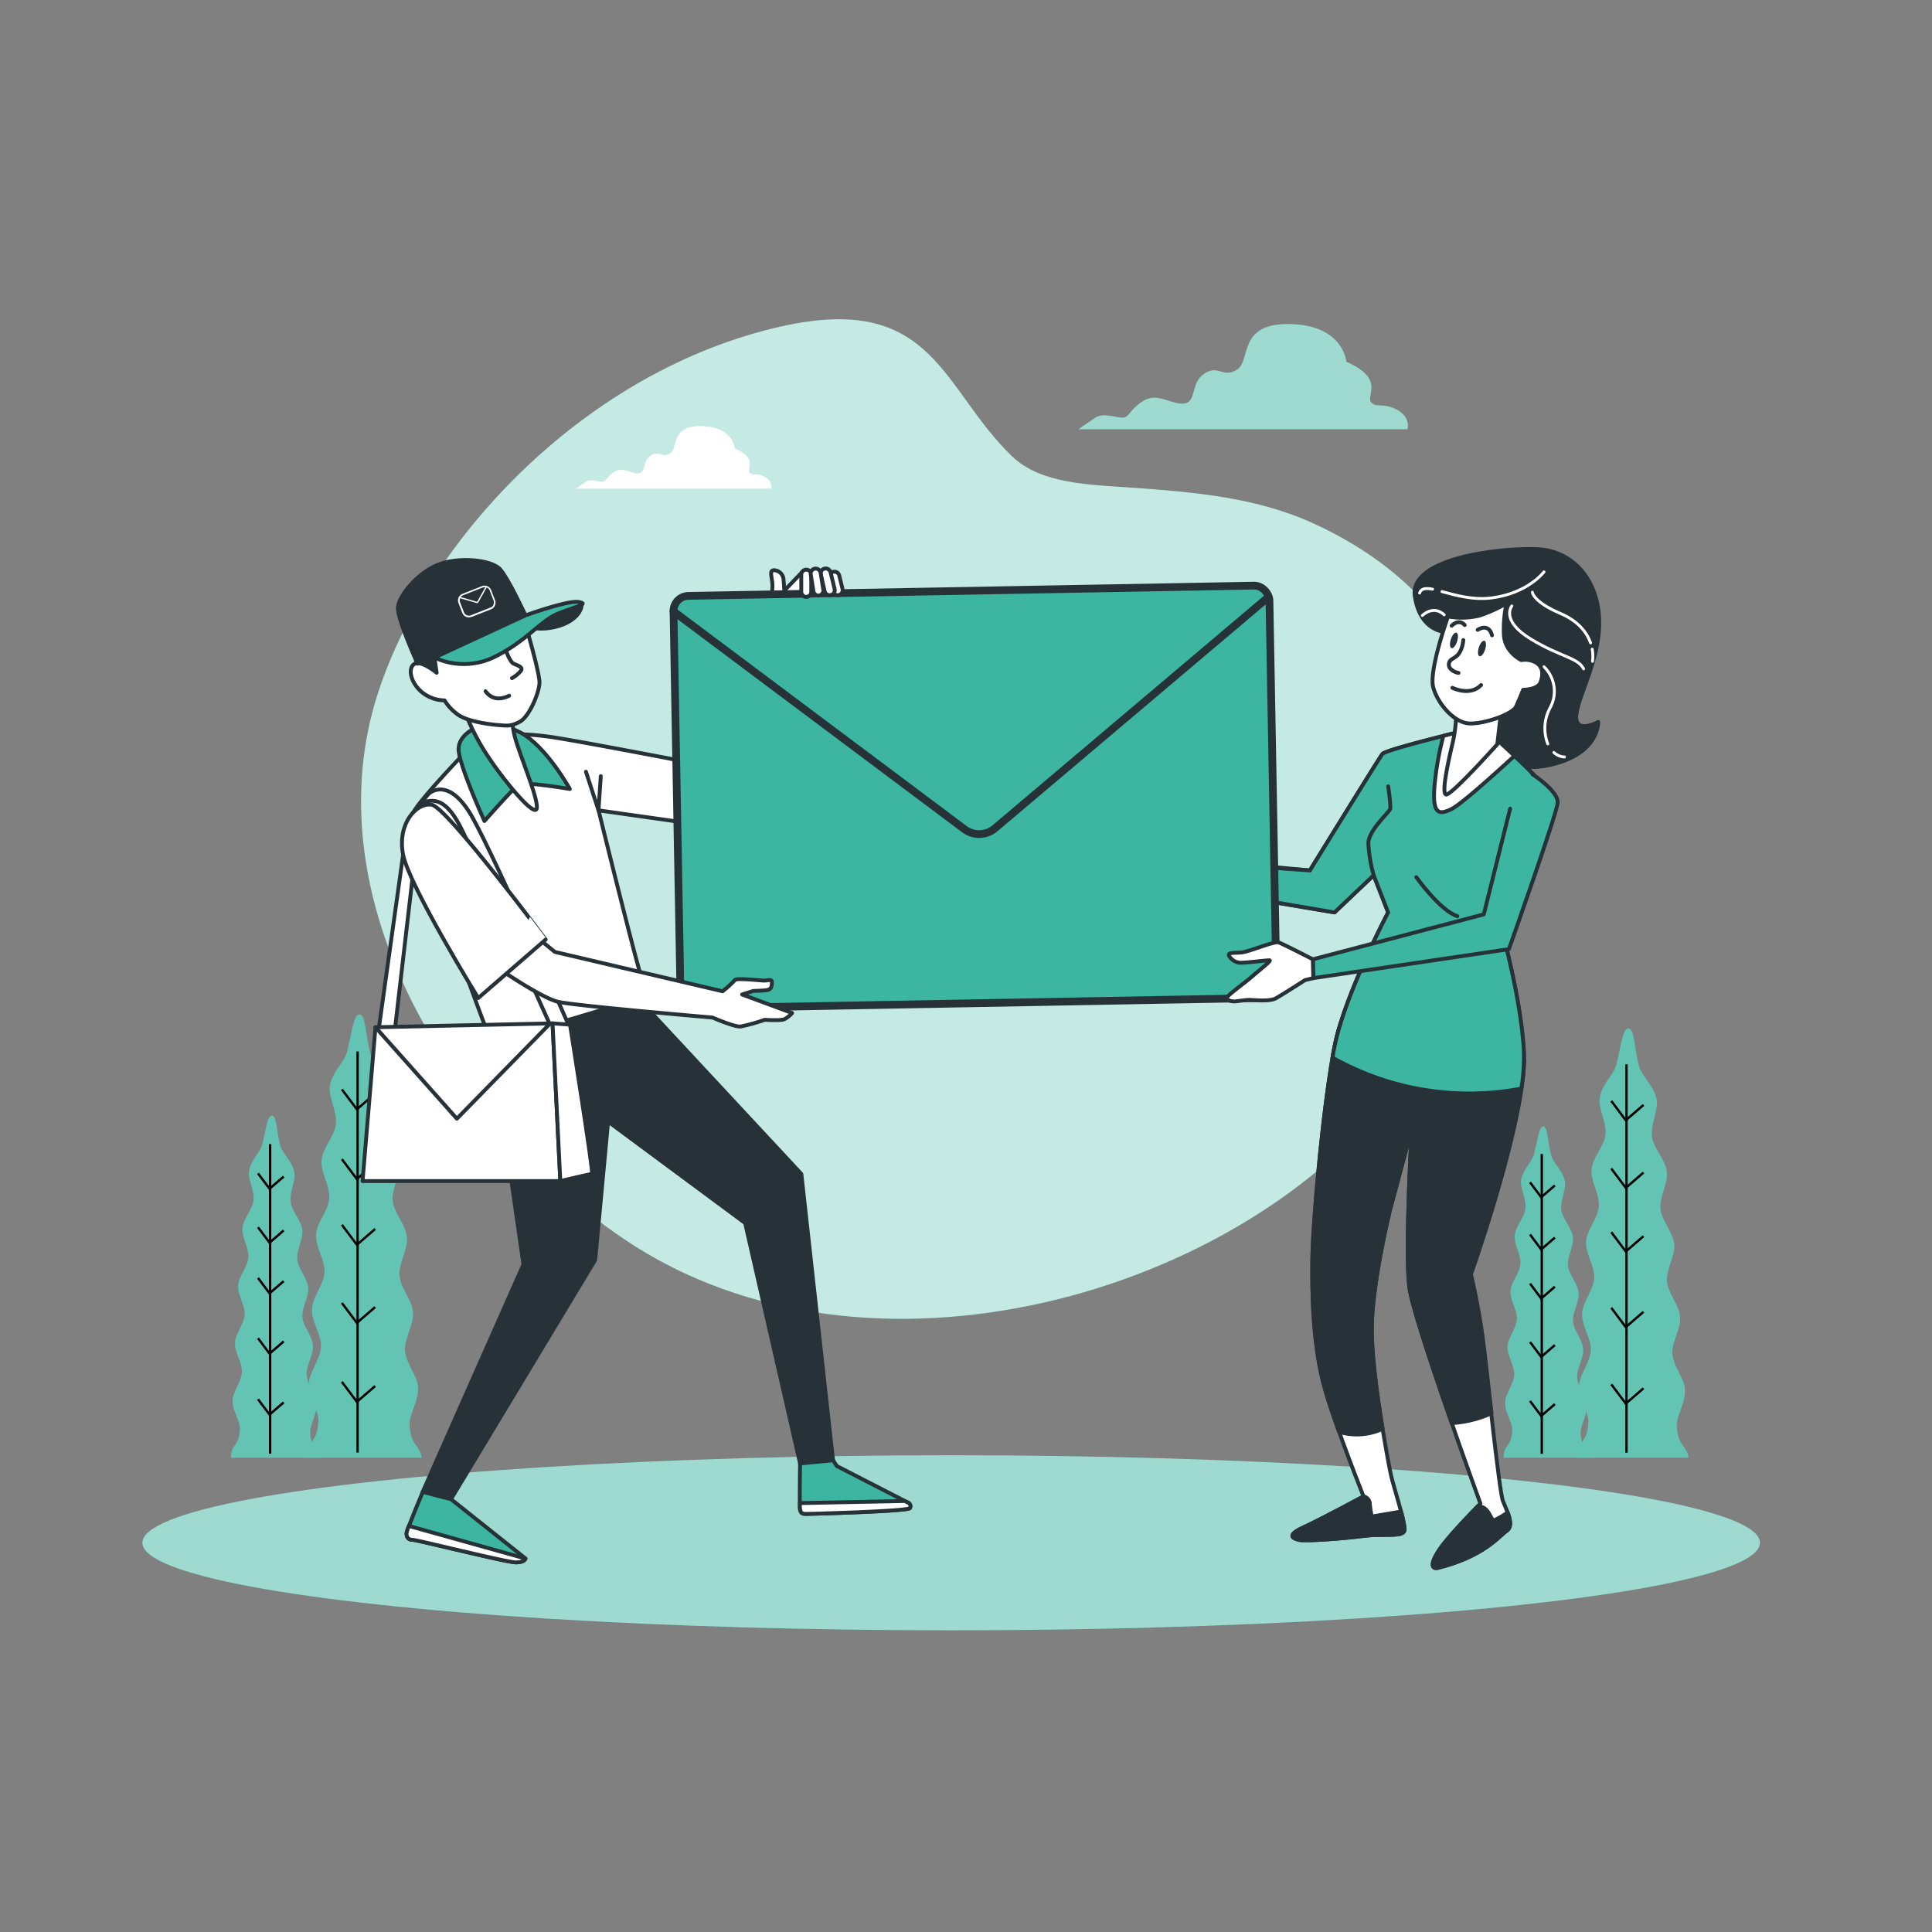
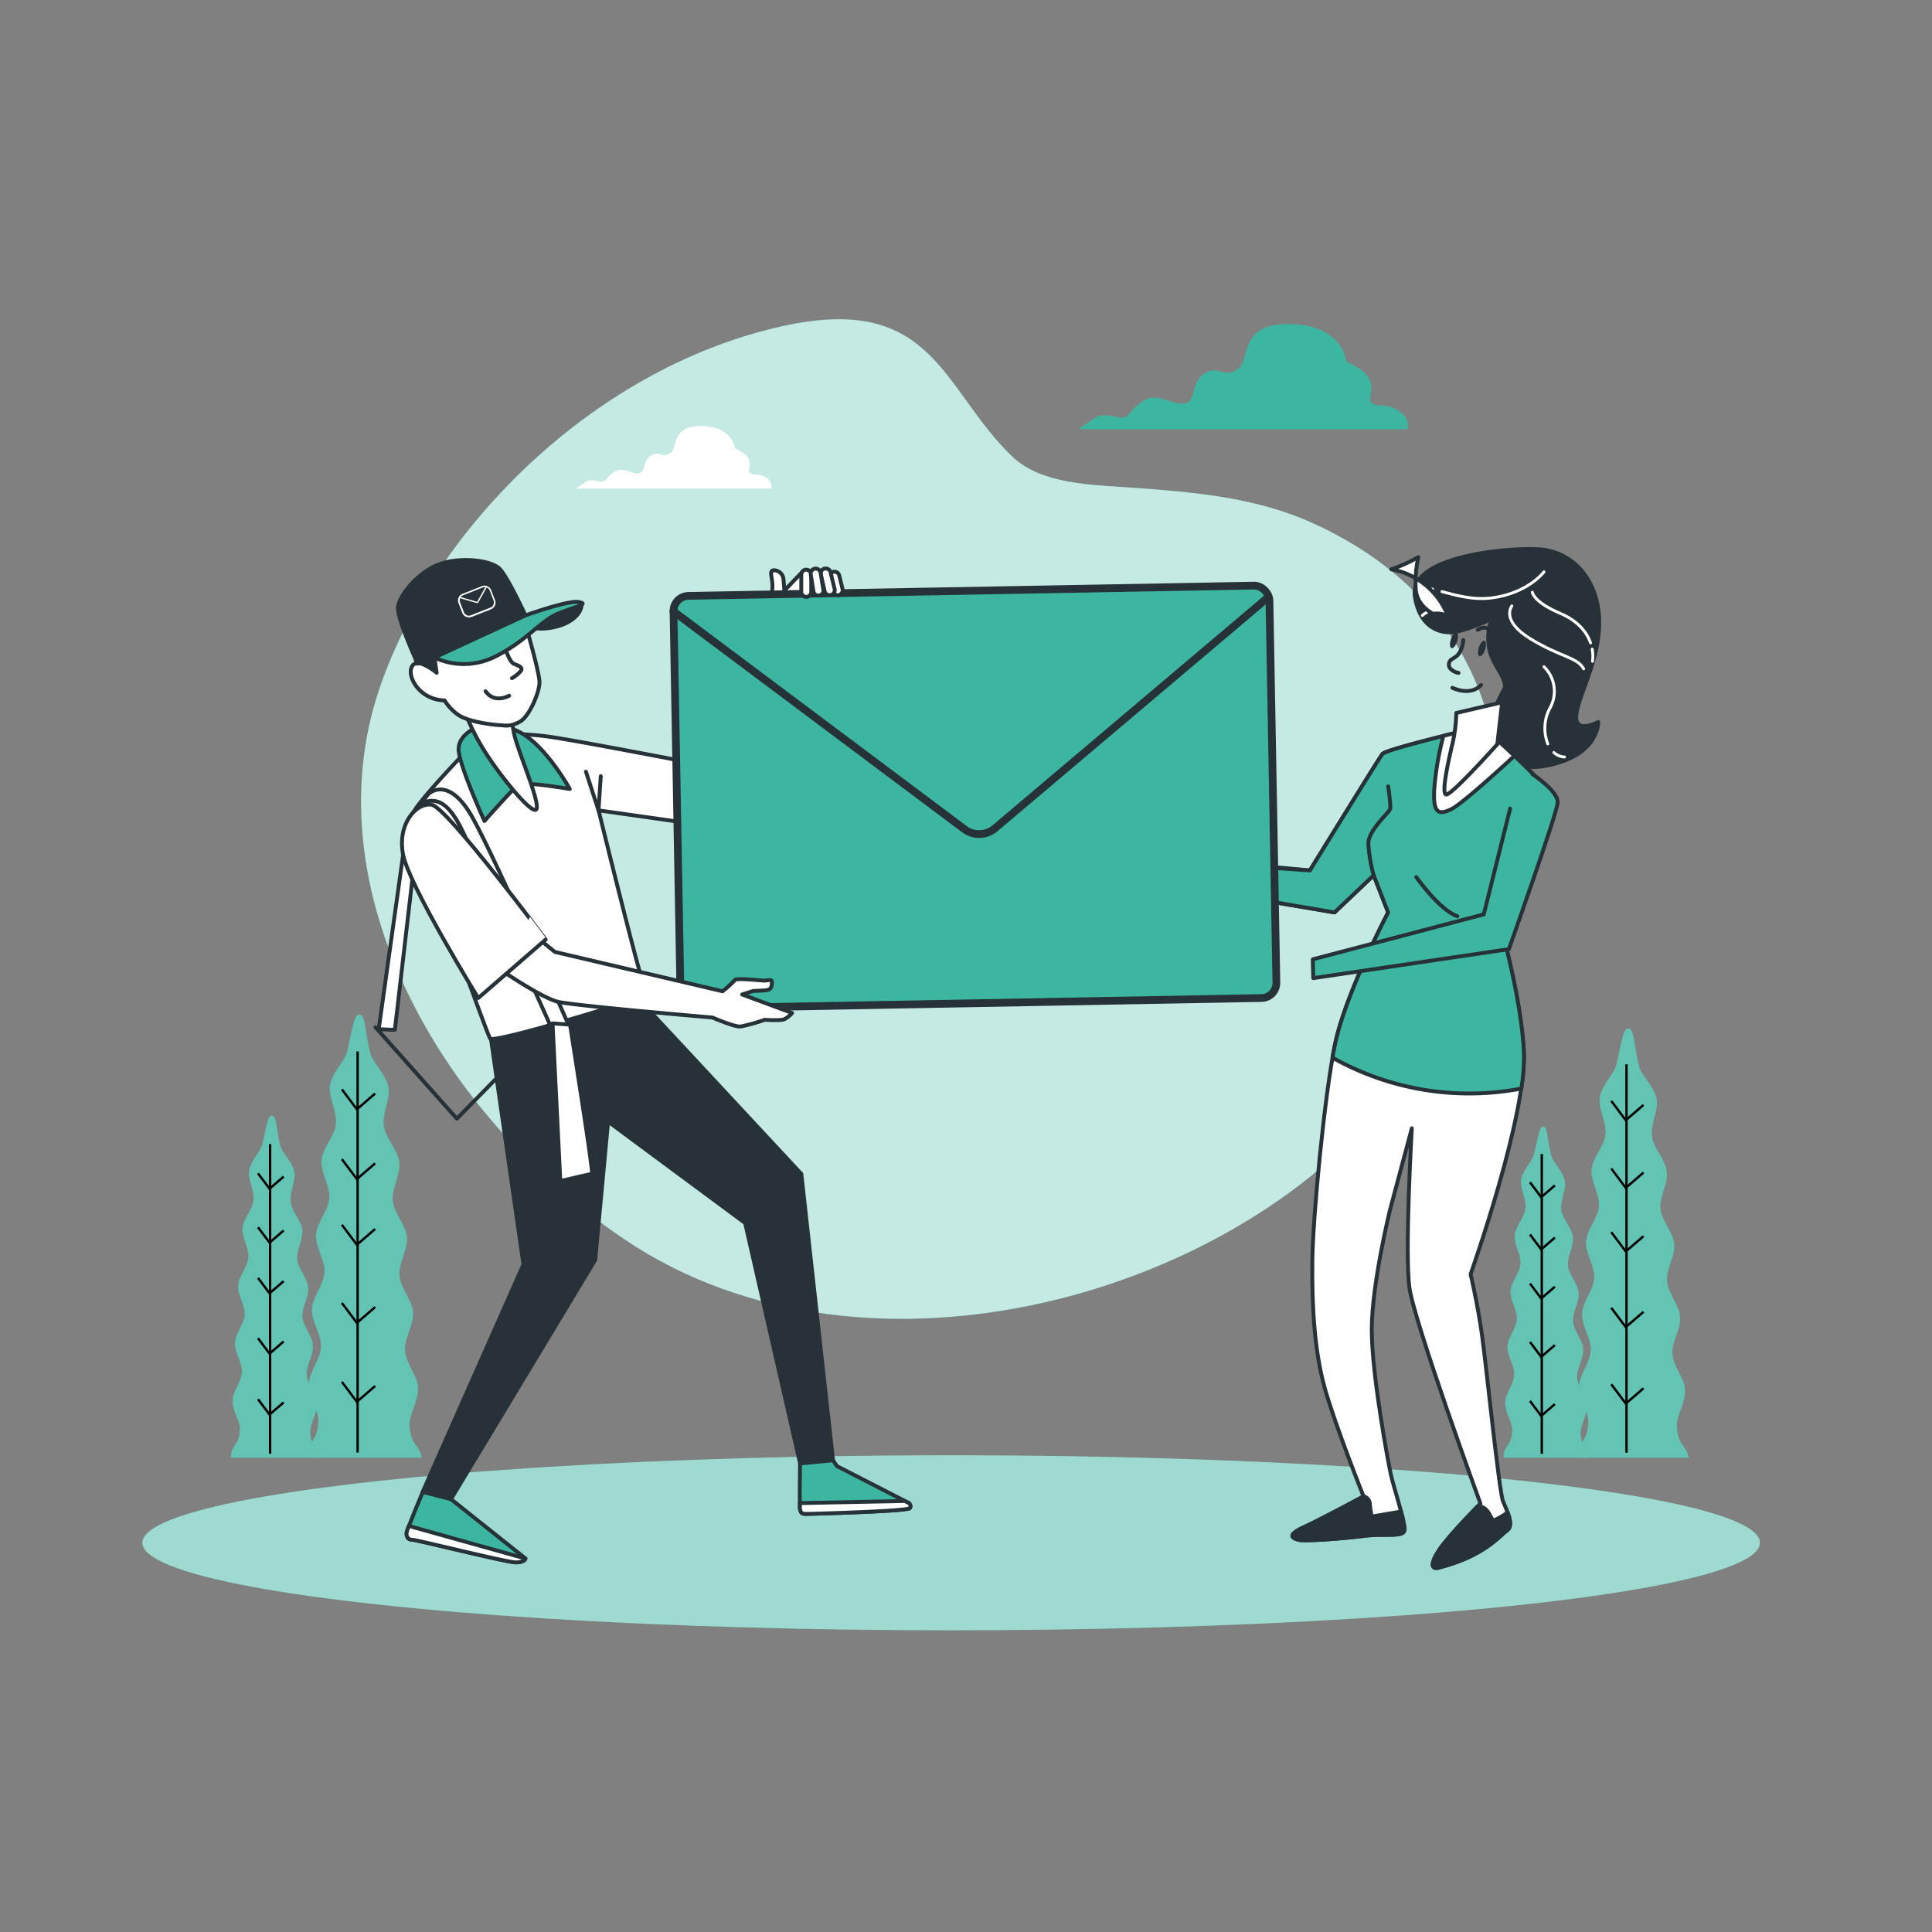
<svg xmlns="http://www.w3.org/2000/svg" viewBox="0 0 500 500">
  <rect x="0" y="0" width="500" height="500" fill="#808080" stroke="none" />
  <g id="freepik--background-simple--inject-4">
    <path d="M370.24,157.66c30.82,36.16,17.39,88.87-8.88,124.08-39.61,53.09-136.81,81.52-199.82,38.95C113.76,288.4,81.1,230.25,97.92,179.05c13.26-40.31,54.13-83.37,104.37-94.59,39.41-8.8,41.33,16,59.59,33.61,7.51,7.24,20.27,7.37,30.81,8.12,16.52,1.18,32.61,2.54,47.41,9.36C352.94,141.45,362.86,149,370.24,157.66Z" style="fill:#3CB5A1" />
    <path d="M370.24,157.66c30.82,36.16,17.39,88.87-8.88,124.08-39.61,53.09-136.81,81.52-199.82,38.95C113.76,288.4,81.1,230.25,97.92,179.05c13.26-40.31,54.13-83.37,104.37-94.59,39.41-8.8,41.33,16,59.59,33.61,7.51,7.24,20.27,7.37,30.81,8.12,16.52,1.18,32.61,2.54,47.41,9.36C352.94,141.45,362.86,149,370.24,157.66Z" style="fill:#fff;opacity:0.7" />
  </g>
  <g id="freepik--Trees--inject-4">
    <path d="M80.07,377.25h29.06c-.55-3.55-2.84-2.93-3.14-8.44-.15-2.77,2.41-6.2,2.19-9.85-.18-3-3.14-6.08-3.37-9.51-.21-3.1,2.32-6.54,2.07-9.88-.23-3.15-3.23-6.18-3.49-9.46s2.21-6.68,1.92-9.91-3.35-6.22-3.67-9.41,2.06-6.81,1.69-10c-.38-3.33-3.53-6.21-4-9.28-.48-3.41,1.75-7.07,1.23-10-.64-3.61-4-6.23-4.71-8.9-1.32-5-1.16-9.76-2.72-10.07s-2,4.37-3.3,9.61c-.63,2.64-3.92,5.31-4.47,8.93C85,284,87.3,287.6,86.92,291c-.34,3-3.4,6-3.7,9.29-.28,3.12,2.21,6.55,2,9.81s-3.21,6.19-3.42,9.41,2.36,6.59,2.19,9.76-3.1,6.33-3.25,9.47c-.16,3.31,2.46,6.65,2.33,9.73-.14,3.4-3,6.52-3.13,9.5-.13,3.61,2.53,6.95,2.45,9.7-.18,6-2.92,4.74-3,9.54Z" style="fill:#3CB5A1" />
    <path d="M80.07,377.25h29.06c-.55-3.55-2.84-2.93-3.14-8.44-.15-2.77,2.41-6.2,2.19-9.85-.18-3-3.14-6.08-3.37-9.51-.21-3.1,2.32-6.54,2.07-9.88-.23-3.15-3.23-6.18-3.49-9.46s2.21-6.68,1.92-9.91-3.35-6.22-3.67-9.41,2.06-6.81,1.69-10c-.38-3.33-3.53-6.21-4-9.28-.48-3.41,1.75-7.07,1.23-10-.64-3.61-4-6.23-4.71-8.9-1.32-5-1.16-9.76-2.72-10.07s-2,4.37-3.3,9.61c-.63,2.64-3.92,5.31-4.47,8.93C85,284,87.3,287.6,86.92,291c-.34,3-3.4,6-3.7,9.29-.28,3.12,2.21,6.55,2,9.81s-3.21,6.19-3.42,9.41,2.36,6.59,2.19,9.76-3.1,6.33-3.25,9.47c-.16,3.31,2.46,6.65,2.33,9.73-.14,3.4-3,6.52-3.13,9.5-.13,3.61,2.53,6.95,2.45,9.7-.18,6-2.92,4.74-3,9.54Z" style="fill:#fff;opacity:0.2" />
    <line x1="92.55" y1="272.12" x2="92.55" y2="375.91" style="fill:none;stroke:#000;stroke-miterlimit:10;stroke-width:0.607px" />
    <polyline points="97.09 283 92.36 287.09 88.48 281.93" style="fill:none;stroke:#000;stroke-miterlimit:10;stroke-width:0.607px" />
    <polyline points="97.09 301.07 92.36 305.15 88.48 299.99" style="fill:none;stroke:#000;stroke-miterlimit:10;stroke-width:0.607px" />
    <polyline points="97.09 318.06 92.36 322.14 88.48 316.98" style="fill:none;stroke:#000;stroke-miterlimit:10;stroke-width:0.607px" />
    <polyline points="97.09 338.27 92.36 342.36 88.48 337.2" style="fill:none;stroke:#000;stroke-miterlimit:10;stroke-width:0.607px" />
    <polyline points="97.09 358.7 92.36 362.79 88.48 357.63" style="fill:none;stroke:#000;stroke-miterlimit:10;stroke-width:0.607px" />
    <path d="M60.28,377.25H82.71c-.43-2.74-2.19-2.26-2.43-6.51-.11-2.14,1.87-4.79,1.7-7.61-.15-2.31-2.43-4.69-2.61-7.34-.16-2.39,1.79-5,1.6-7.62s-2.49-4.78-2.7-7.31,1.71-5.15,1.49-7.65-2.58-4.8-2.83-7.26,1.59-5.26,1.3-7.68-2.72-4.79-3-7.16c-.37-2.64,1.35-5.46.95-7.74-.49-2.79-3.09-4.81-3.64-6.87-1-3.83-.89-7.53-2.09-7.77s-1.58,3.37-2.55,7.42c-.49,2-3,4.1-3.45,6.89-.34,2.26,1.46,5,1.16,7.64-.26,2.35-2.62,4.61-2.85,7.17-.22,2.41,1.7,5.06,1.51,7.58s-2.48,4.77-2.64,7.26,1.82,5.08,1.69,7.53-2.39,4.89-2.51,7.31,1.9,5.14,1.8,7.51c-.11,2.63-2.33,5-2.41,7.34-.1,2.79,2,5.36,1.88,7.48-.14,4.61-2.25,3.66-2.32,7.37Z" style="fill:#3CB5A1" />
    <path d="M60.28,377.25H82.71c-.43-2.74-2.19-2.26-2.43-6.51-.11-2.14,1.87-4.79,1.7-7.61-.15-2.31-2.43-4.69-2.61-7.34-.16-2.39,1.79-5,1.6-7.62s-2.49-4.78-2.7-7.31,1.71-5.15,1.49-7.65-2.58-4.8-2.83-7.26,1.59-5.26,1.3-7.68-2.72-4.79-3-7.16c-.37-2.64,1.35-5.46.95-7.74-.49-2.79-3.09-4.81-3.64-6.87-1-3.83-.89-7.53-2.09-7.77s-1.58,3.37-2.55,7.42c-.49,2-3,4.1-3.45,6.89-.34,2.26,1.46,5,1.16,7.64-.26,2.35-2.62,4.61-2.85,7.17-.22,2.41,1.7,5.06,1.51,7.58s-2.48,4.77-2.64,7.26,1.82,5.08,1.69,7.53-2.39,4.89-2.51,7.31,1.9,5.14,1.8,7.51c-.11,2.63-2.33,5-2.41,7.34-.1,2.79,2,5.36,1.88,7.48-.14,4.61-2.25,3.66-2.32,7.37Z" style="fill:#fff;opacity:0.2" />
    <line x1="69.91" y1="296.1" x2="69.91" y2="376.22" style="fill:none;stroke:#000;stroke-miterlimit:10;stroke-width:0.607px" />
    <polyline points="73.41 304.5 69.76 307.65 66.77 303.67" style="fill:none;stroke:#000;stroke-miterlimit:10;stroke-width:0.607px" />
    <polyline points="73.41 318.44 69.76 321.6 66.77 317.62" style="fill:none;stroke:#000;stroke-miterlimit:10;stroke-width:0.607px" />
    <polyline points="73.41 331.56 69.76 334.71 66.77 330.73" style="fill:none;stroke:#000;stroke-miterlimit:10;stroke-width:0.607px" />
    <polyline points="73.41 347.16 69.76 350.32 66.77 346.33" style="fill:none;stroke:#000;stroke-miterlimit:10;stroke-width:0.607px" />
    <polyline points="73.41 362.94 69.76 366.09 66.77 362.11" style="fill:none;stroke:#000;stroke-miterlimit:10;stroke-width:0.607px" />
    <path d="M408.85,377.25H437c-.54-3.44-2.75-2.84-3.05-8.17-.14-2.69,2.34-6,2.13-9.54-.18-2.91-3.05-5.89-3.27-9.22-.2-3,2.25-6.33,2-9.56-.22-3.06-3.13-6-3.39-9.17s2.15-6.47,1.87-9.6-3.24-6-3.56-9.11,2-6.6,1.64-9.64c-.37-3.22-3.42-6-3.83-9-.46-3.31,1.7-6.84,1.19-9.7-.62-3.5-3.88-6-4.56-8.62-1.28-4.81-1.12-9.45-2.63-9.76s-2,4.23-3.2,9.31c-.61,2.56-3.8,5.14-4.32,8.65-.43,2.84,1.83,6.29,1.46,9.58-.33,3-3.3,5.8-3.59,9-.27,3,2.14,6.34,1.9,9.5s-3.11,6-3.31,9.11,2.28,6.38,2.11,9.46-3,6.13-3.14,9.17c-.15,3.2,2.38,6.44,2.25,9.42-.13,3.3-2.92,6.32-3,9.2-.13,3.51,2.44,6.74,2.36,9.4-.17,5.79-2.82,4.59-2.91,9.24Z" style="fill:#3CB5A1" />
    <path d="M408.85,377.25H437c-.54-3.44-2.75-2.84-3.05-8.17-.14-2.69,2.34-6,2.13-9.54-.18-2.91-3.05-5.89-3.27-9.22-.2-3,2.25-6.33,2-9.56-.22-3.06-3.13-6-3.39-9.17s2.15-6.47,1.87-9.6-3.24-6-3.56-9.11,2-6.6,1.64-9.64c-.37-3.22-3.42-6-3.83-9-.46-3.31,1.7-6.84,1.19-9.7-.62-3.5-3.88-6-4.56-8.62-1.28-4.81-1.12-9.45-2.63-9.76s-2,4.23-3.2,9.31c-.61,2.56-3.8,5.14-4.32,8.65-.43,2.84,1.83,6.29,1.46,9.58-.33,3-3.3,5.8-3.59,9-.27,3,2.14,6.34,1.9,9.5s-3.11,6-3.31,9.11,2.28,6.38,2.11,9.46-3,6.13-3.14,9.17c-.15,3.2,2.38,6.44,2.25,9.42-.13,3.3-2.92,6.32-3,9.2-.13,3.51,2.44,6.74,2.36,9.4-.17,5.79-2.82,4.59-2.91,9.24Z" style="fill:#fff;opacity:0.2" />
    <line x1="420.94" y1="275.43" x2="420.94" y2="375.95" style="fill:none;stroke:#000;stroke-miterlimit:10;stroke-width:0.607px" />
    <polyline points="425.33 285.96 420.75 289.92 417 284.92" style="fill:none;stroke:#000;stroke-miterlimit:10;stroke-width:0.607px" />
    <polyline points="425.33 303.46 420.75 307.42 417 302.42" style="fill:none;stroke:#000;stroke-miterlimit:10;stroke-width:0.607px" />
    <polyline points="425.33 319.92 420.75 323.88 417 318.88" style="fill:none;stroke:#000;stroke-miterlimit:10;stroke-width:0.607px" />
    <polyline points="425.33 339.5 420.75 343.46 417 338.46" style="fill:none;stroke:#000;stroke-miterlimit:10;stroke-width:0.607px" />
    <polyline points="425.33 359.29 420.75 363.25 417 358.25" style="fill:none;stroke:#000;stroke-miterlimit:10;stroke-width:0.607px" />
    <path d="M389.68,377.25h21.73c-.42-2.66-2.13-2.19-2.35-6.31-.12-2.07,1.8-4.64,1.63-7.36-.13-2.25-2.34-4.55-2.52-7.11-.15-2.32,1.74-4.89,1.55-7.39s-2.41-4.62-2.61-7.08,1.65-5,1.44-7.41-2.5-4.64-2.75-7,1.54-5.09,1.27-7.44-2.64-4.64-3-6.93c-.35-2.56,1.31-5.29.92-7.5-.48-2.7-3-4.66-3.52-6.65-1-3.72-.87-7.3-2-7.53S398,294.77,397,298.7c-.47,2-2.93,4-3.34,6.67-.33,2.19,1.41,4.85,1.13,7.4-.26,2.28-2.55,4.47-2.77,7-.21,2.33,1.65,4.9,1.47,7.33s-2.4,4.63-2.56,7,1.77,4.92,1.64,7.3-2.32,4.73-2.43,7.07,1.83,5,1.74,7.28c-.11,2.54-2.26,4.88-2.34,7.1-.1,2.7,1.89,5.2,1.83,7.26-.14,4.46-2.18,3.54-2.25,7.13Z" style="fill:#3CB5A1" />
    <path d="M389.68,377.25h21.73c-.42-2.66-2.13-2.19-2.35-6.31-.12-2.07,1.8-4.64,1.63-7.36-.13-2.25-2.34-4.55-2.52-7.11-.15-2.32,1.74-4.89,1.55-7.39s-2.41-4.62-2.61-7.08,1.65-5,1.44-7.41-2.5-4.64-2.75-7,1.54-5.09,1.27-7.44-2.64-4.64-3-6.93c-.35-2.56,1.31-5.29.92-7.5-.48-2.7-3-4.66-3.52-6.65-1-3.72-.87-7.3-2-7.53S398,294.77,397,298.7c-.47,2-2.93,4-3.34,6.67-.33,2.19,1.41,4.85,1.13,7.4-.26,2.28-2.55,4.47-2.77,7-.21,2.33,1.65,4.9,1.47,7.33s-2.4,4.63-2.56,7,1.77,4.92,1.64,7.3-2.32,4.73-2.43,7.07,1.83,5,1.74,7.28c-.11,2.54-2.26,4.88-2.34,7.1-.1,2.7,1.89,5.2,1.83,7.26-.14,4.46-2.18,3.54-2.25,7.13Z" style="fill:#fff;opacity:0.2" />
    <line x1="399.01" y1="298.65" x2="399.01" y2="376.25" style="fill:none;stroke:#000;stroke-miterlimit:10;stroke-width:0.607px" />
    <polyline points="402.4 306.79 398.86 309.84 395.97 305.98" style="fill:none;stroke:#000;stroke-miterlimit:10;stroke-width:0.607px" />
    <polyline points="402.4 320.29 398.86 323.35 395.97 319.49" style="fill:none;stroke:#000;stroke-miterlimit:10;stroke-width:0.607px" />
    <polyline points="402.4 333 398.86 336.05 395.97 332.19" style="fill:none;stroke:#000;stroke-miterlimit:10;stroke-width:0.607px" />
    <polyline points="402.4 348.11 398.86 351.16 395.97 347.31" style="fill:none;stroke:#000;stroke-miterlimit:10;stroke-width:0.607px" />
    <polyline points="402.4 363.38 398.86 366.44 395.97 362.58" style="fill:none;stroke:#000;stroke-miterlimit:10;stroke-width:0.607px" />
  </g>
  <g id="freepik--Ground--inject-4">
    <ellipse cx="246.16" cy="399.27" rx="209.31" ry="22.65" style="fill:#3CB5A1" />
    <ellipse cx="246.16" cy="399.27" rx="209.31" ry="22.65" style="fill:#fff;opacity:0.5" />
  </g>
  <g id="freepik--Characters--inject-4">
    <polygon points="126.94 268.03 135.47 327.24 109.38 386.11 116.74 387.95 154.04 326.07 157.38 290.27 192.84 316.53 207.06 378.75 215.59 377.92 207.39 303.82 169.26 262.84 166.58 256.65 126.94 268.03" style="fill:#263238;stroke:#263238;stroke-linecap:round;stroke-linejoin:round" />
    <polygon points="202.66 163.27 199.76 156.19 207.51 148.15 209.09 148.72 212.64 150.22 214.97 152.66 207.8 164.79 202.66 163.27" style="fill:#fff;stroke:#263238;stroke-linecap:round;stroke-linejoin:round" />
    <path d="M199.61,155.76s.15-1.43.29-3.73-1-4.31.29-4.45a2.52,2.52,0,0,1,2.58,2.44c.15,1.43.29,4,.29,4a7.3,7.3,0,0,1,2.16,3.44c.57,2.16-2.59,4.89-2.59,4.89Z" style="fill:#fff;stroke:#263238;stroke-linecap:round;stroke-linejoin:round" />
    <polygon points="178.88 197.89 183.24 198.27 202.81 163.41 207.94 164.93 189.13 211.05 179.88 208.89 178.88 197.89" style="fill:#fff;stroke:#263238;stroke-linecap:round;stroke-linejoin:round" />
    <path d="M122.32,192.7s-15.78,16.16-15.78,18.63,19.41,56,20.29,57.43,40-10.62,40-11.06a7.62,7.62,0,0,0-.72-4.5c-1.17-2.77-11.2-43.48-11.2-43.48l26.53,3.76-1.29-15.84s-31.49-6.1-38.18-7S126.24,189.36,122.32,192.7Z" style="fill:#fff;stroke:#263238;stroke-linecap:round;stroke-linejoin:round" />
    <polyline points="151.64 199.72 154.89 209.72 155.48 200.88" style="fill:none;stroke:#263238;stroke-linecap:round;stroke-linejoin:round" />
    <path d="M123.48,188.2s-4.65,1.74-4.8,5.52,6.69,18.76,6.69,18.76,7.56-8.58,8.87-9.45,13.23,1.16,13.23,1.16-6-10.9-12.65-14.54S123.48,188.2,123.48,188.2Z" style="fill:#3CB5A1;stroke:#263238;stroke-linecap:round;stroke-linejoin:round" />
    <path d="M120.28,184.13A58.26,58.26,0,0,0,126,195.32c3.93,6.11,12.8,17,12.94,13.67s-5.23-15.27-6-19.63-1-5.53-1-5.53S122.61,186,120.28,184.13Z" style="fill:#fff;stroke:#263238;stroke-linecap:round;stroke-linejoin:round" />
    <path d="M110.89,205.47s5.18-5.18,11.54,6.36S148,267.19,148,267.19l-4.69.17s-21.07-47-23.24-51.52-5.52-11-11.38-7.69Z" style="fill:#fff;stroke:#263238;stroke-linecap:round;stroke-linejoin:round" />
    <polygon points="105.03 216.18 98.01 266.36 102.19 266.52 108.04 216.18 105.03 216.18" style="fill:#fff;stroke:#263238;stroke-linecap:round;stroke-linejoin:round" />
    <path d="M107.78,168.57s-.44,2.9.29,4.07,6.1,6.54,6.83,5.23,1.6-8.58.15-10.61S109.81,165.37,107.78,168.57Z" style="fill:#263238;stroke:#263238;stroke-linecap:round;stroke-linejoin:round" />
    <path d="M136.28,162.6s3.34,11.49,3.34,14-2.62,8.87-5.09,10.18-3.49,1-5.38.88-8.43-.88-10.9-2.91a12.56,12.56,0,0,1-3.2-3.49,9.38,9.38,0,0,1-6.26-2.48c-2.76-2.61-3.2-6.1-1.45-7s5.67,2.33,5.67,2.33l-.58-3.92,20.94-9.46A3.6,3.6,0,0,1,136.28,162.6Z" style="fill:#fff;stroke:#263238;stroke-linecap:round;stroke-linejoin:round" />
    <path d="M131.19,169s.87,2.33,1.74,2.76,2.77.88,1.75,2a8.23,8.23,0,0,1-2.18,1.75" style="fill:none;stroke:#263238;stroke-linecap:round;stroke-linejoin:round" />
    <path d="M131.77,180.05s-3.78,2.18-6.11-1.16" style="fill:none;stroke:#263238;stroke-linecap:round;stroke-linejoin:round" />
    <path d="M375.43,163.61s-7.69.9-9.27-9.27,23-12.65,31.87-12.2,15.36,7.68,15.82,17.85-5.2,19.44-5.88,24.86,5.65,2,5.65,2,.23,6.55-8.59,9.94-17.4,1.58-19.21-3.39,2-12.43,3.39-14.92-3.16-6.32-3.84-10.84a14.1,14.1,0,0,1,.68-7.46S378.14,163.83,375.43,163.61Z" style="fill:#263238;stroke:#263238;stroke-linecap:round;stroke-linejoin:round" />
    <path d="M391.26,156.81s-3,3.72,4.78,8.49,12.21,4.78,13.8,7.79" style="fill:none;stroke:#fff;stroke-linecap:round;stroke-linejoin:round;stroke-width:0.75px" />
    <path d="M412.06,168a10.19,10.19,0,0,1,.08,3.15" style="fill:none;stroke:#fff;stroke-linecap:round;stroke-linejoin:round;stroke-width:0.75px" />
    <path d="M396.57,153.27s.18,2.48,7.26,5.49c4.46,1.89,6.81,4.78,7.81,7.63" style="fill:none;stroke:#fff;stroke-linecap:round;stroke-linejoin:round;stroke-width:0.75px" />
    <path d="M402.14,194.74a4.35,4.35,0,0,0,2.75,1.17" style="fill:none;stroke:#fff;stroke-linecap:round;stroke-linejoin:round;stroke-width:0.75px" />
    <path d="M399.58,172.56a8.85,8.85,0,0,1,1.59,10.61,11.05,11.05,0,0,0-.6,9.34" style="fill:none;stroke:#fff;stroke-linecap:round;stroke-linejoin:round;stroke-width:0.75px" />
    <path d="M370.74,152.48c-1.75-.33-2.95-.22-3.36,1" style="fill:none;stroke:#fff;stroke-linecap:round;stroke-linejoin:round;stroke-width:0.75px" />
    <path d="M399.58,148s-4.07,5.49-13.45,6.73c-4.93.65-9.53-.71-12.95-1.63" style="fill:none;stroke:#fff;stroke-linecap:round;stroke-linejoin:round;stroke-width:0.75px" />
    <path d="M368.09,159.29s2.83-2.83,5.66-.18" style="fill:none;stroke:#fff;stroke-linecap:round;stroke-linejoin:round;stroke-width:0.75px" />
    <path d="M377.38,189.52s-18.75,4.5-19.62,5.62S339,225.27,339,225.27L293.26,221l-.38,6.37,52.5,8.75,10.13-9.62,3.75,9.62s-11,20.88-13.75,34.13-5.75,44.75-5.88,56.12.5,23.25,3.25,33,10,27.88,10,27.88-10.87,5.87-15.5,8-2.75,2.87-1.25,3.25,10.75-.25,16.63-1,10.75.5,10.75-1.75-2.88-11.13-3.5-13.88-5-25.87-5-37.75S359.76,313,359.76,313l5.62-21s-1.87,32.25-.62,41.25,18.37,55.87,18.37,55.87-7.75,7.75-10.5,11.75-2,5.24-.5,4.88c12-3,15.84-8.25,17.84-9.63s0-5.12-1-7.62-4.25-34.38-5.38-42.63-3-16.12-3-16.12,14.75-41.5,13.75-58-7.62-37.88-7.62-37.88,14.62-25.75,14.37-28.12-14.62-15.13-14.62-15.13Z" style="fill:#fff;stroke:#263238;stroke-linecap:round;stroke-linejoin:round" />
-     <path d="M367.8,272c-10.57-3.32-17.06-5.68-20.85-7.17-.59,1.9-1.09,3.75-1.44,5.46-2.75,13.25-5.75,44.75-5.88,56.12s.5,23.25,3.25,33c.89,3.15,2.24,7.16,3.67,11.15a16,16,0,0,0,11.25-.77c-1.35-8.25-2.79-18.8-2.79-25.63,0-11.87,4.75-31.12,4.75-31.12l5.62-21s-1.87,32.25-.62,41.25c.68,4.94,6.15,21.28,10.94,35A28.82,28.82,0,0,0,386,365.74c-.93-8.18-1.83-16.25-2.32-19.85-1.12-8.25-3-16.12-3-16.12s13.31-37.45,13.79-55.35A63.49,63.49,0,0,1,367.8,272Z" style="fill:#263238;stroke:#263238;stroke-linecap:round;stroke-linejoin:round" />
    <path d="M352.76,397.52c5.87-.75,10.75.5,10.75-1.75a24.44,24.44,0,0,0-.93-4.58L355,392.48s-.34-1.67-.5-3.34a2,2,0,0,0-1.59-1.87s-10.87,5.87-15.5,8-2.75,2.87-1.25,3.25S346.88,398.27,352.76,397.52Z" style="fill:#263238;stroke:#263238;stroke-linecap:round;stroke-linejoin:round" />
    <path d="M384.13,390.31a2.87,2.87,0,0,0-1.68-.48c-1.94,2-7.56,7.78-9.82,11.06-2.75,4-2,5.24-.5,4.88,12-3,15.84-8.25,17.84-9.63,1.3-.9.92-2.81.21-4.73a20.65,20.65,0,0,1-3.55,2.07C386,393.48,385.47,391.14,384.13,390.31Z" style="fill:#263238;stroke:#263238;stroke-linecap:round;stroke-linejoin:round" />
    <polygon points="305.38 222.88 299.25 218.25 290.25 217.75 290.25 219.75 294.25 220.75 294.75 222 285 223 285.25 226.75 295 230.75 305 229.25 305.38 222.88" style="fill:#fff;stroke:#263238;stroke-linecap:round;stroke-linejoin:round" />
    <path d="M386.51,190.64l-9.13-1.12s-18.75,4.5-19.62,5.62S339,225.27,339,225.27l-33.63-2.39-.38,6.37,40.38,6.89,10.13-9.62,3.75,9.62s-11,20.88-13.75,34.13c-.22,1-.44,2.2-.65,3.45a72.12,72.12,0,0,0,48.87,8,50.56,50.56,0,0,0,.65-9.92c-1-16.5-7.62-37.88-7.62-37.88s14.62-25.75,14.37-28.12S386.51,190.64,386.51,190.64Z" style="fill:#3CB5A1;stroke:#263238;stroke-linecap:round;stroke-linejoin:round" />
    <path d="M366.54,227s6.07,8.6,10.62,10.11" style="fill:none;stroke:#263238;stroke-linecap:round;stroke-linejoin:round" />
    <path d="M375.63,209.39c2.58-1.23,12.81-10.54,16.31-13.77-2.93-2.76-5.43-5-5.43-5l-9.13-1.12-3.83.94a77.46,77.46,0,0,0-2.17,11.68C370.38,211.14,372.51,210.89,375.63,209.39Z" style="fill:#fff;stroke:#263238;stroke-linecap:round;stroke-linejoin:round" />
    <path d="M376.88,184.52A37.74,37.74,0,0,1,376,192c-.88,3.75-3.13,13.37-1.75,13.62s13.25-13,13.25-13l1.25-10.87Z" style="fill:#fff;stroke:#263238;stroke-linecap:round;stroke-linejoin:round" />
    <path d="M359.26,203.52s.75,5,.5,5.87-5.63,5.5-5.63,8.88a38.35,38.35,0,0,0,1.38,8.25" style="fill:none;stroke:#263238;stroke-linecap:round;stroke-linejoin:round" />
    <rect x="175.18" y="152.9" width="154.25" height="106.75" rx="3.92" transform="translate(-3.69 4.59) rotate(-1.04)" style="fill:#3CB5A1;stroke:#263238;stroke-linecap:round;stroke-linejoin:round;stroke-width:2px" />
    <path d="M174.3,158.22l75.29,56.37a6.35,6.35,0,0,0,7.91-.23l70.76-59.84" style="fill:#3CB5A1;stroke:#263238;stroke-linecap:round;stroke-linejoin:round;stroke-width:2px" />
    <path d="M108.07,171.76,136,159.26s-4.37-9.45-6.55-11.92-10.76-3.35-16.14-1.17-10,8-10.32,10.91S108.07,171.76,108.07,171.76Z" style="fill:#263238;stroke:#263238;stroke-linecap:round;stroke-linejoin:round" />
    <path d="M150.53,156.5s.14,2.61-3.78,4.65-11.05,2.18-9.31-.29S149.8,155.91,150.53,156.5Z" style="fill:#263238;stroke:#263238;stroke-linecap:round;stroke-linejoin:round" />
    <path d="M112.43,170.17A18,18,0,0,0,128,170c8.29-4.07,11.78-9.31,16.43-11.2s8.14-2.47,5.38-3S136,159.26,136,159.26Z" style="fill:#3CB5A1;stroke:#263238;stroke-linecap:round;stroke-linejoin:round" />
    <path d="M122,159.64a1.8,1.8,0,0,1-1.35,0,1.78,1.78,0,0,1-1-1l-1-2.59a1.83,1.83,0,0,1,1-2.35l5.06-2a1.81,1.81,0,0,1,1.39,0,1.76,1.76,0,0,1,1,1l1,2.58a1.81,1.81,0,0,1,0,1.39,1.83,1.83,0,0,1-1,1l-5.06,2Zm2.92-7.59h0l-5.06,2a1.41,1.41,0,0,0-.79,1.82l1,2.58a1.43,1.43,0,0,0,.75.78,1.37,1.37,0,0,0,1.07,0l5.06-2h0a1.4,1.4,0,0,0,.79-1.82l-1-2.58a1.4,1.4,0,0,0-.74-.77A1.41,1.41,0,0,0,124.94,152.05Z" style="fill:#fff" />
    <path d="M123.61,156.05a.44.44,0,0,1-.3,0L119,154.81a.18.18,0,0,1-.12-.21.17.17,0,0,1,.22-.12l4.28,1.25a.13.13,0,0,0,.15-.06l2.15-3.84a.17.17,0,0,1,.23-.06.16.16,0,0,1,.07.23l-2.15,3.84A.45.45,0,0,1,123.61,156.05Z" style="fill:#fff" />
    <path d="M208.66,154.47h0a1.29,1.29,0,0,1-1.29-1.29v-4.46a1.29,1.29,0,0,1,1.29-1.29h0a1.29,1.29,0,0,1,1.29,1.29v4.46A1.29,1.29,0,0,1,208.66,154.47Z" style="fill:#fff;stroke:#263238;stroke-linecap:round;stroke-linejoin:round" />
    <path d="M217.1,154h0a1.29,1.29,0,0,1-1.56-.95l-.85-3.5a1.29,1.29,0,0,1,.95-1.56h0a1.29,1.29,0,0,1,1.56.95l.85,3.5A1.29,1.29,0,0,1,217.1,154Z" style="fill:#fff;stroke:#263238;stroke-linecap:round;stroke-linejoin:round" />
    <path d="M215,154h0a1.3,1.3,0,0,1-1.57-.95l-1-4.33a1.29,1.29,0,0,1,.95-1.56h0a1.3,1.3,0,0,1,1.57.95l1.05,4.33A1.3,1.3,0,0,1,215,154Z" style="fill:#fff;stroke:#263238;stroke-linecap:round;stroke-linejoin:round" />
    <path d="M212,154.12h0a1.3,1.3,0,0,1-1.48-1.07l-.7-4.4a1.3,1.3,0,0,1,1.07-1.48h0a1.3,1.3,0,0,1,1.48,1.07l.71,4.4A1.29,1.29,0,0,1,212,154.12Z" style="fill:#fff;stroke:#263238;stroke-linecap:round;stroke-linejoin:round" />
    <path d="M390.82,209.28,384,236.64l-44.25,11.63.12,4.87,50.63-7.5s12.37-34.87,12.62-37.87-6.5-7.38-6.5-7.38" style="fill:#3CB5A1;stroke:#263238;stroke-linecap:round;stroke-linejoin:round" />
-     <path d="M339.76,248.27s-7.75-4-8.88-4.38-7.75,2.5-9.75,2.63-3.75-.13-2.87,1.12a3.54,3.54,0,0,0,3.25,1.5c1.25,0,6.25-.62,7-.62s-2.25,2.25-4.38,4.12-6.62,5-6.62,5.63,1.25,1,2.37.87,2.63-.37,3.5-.37,5.13.5,6.75-.38,7.63-4.75,7.63-4.75l2.12-.5Z" style="fill:#fff;stroke:#263238;stroke-linecap:round;stroke-linejoin:round" />
-     <path d="M374.75,159.54s-5,14-3.84,18.31,5.42,9.15,9.26,9.37,11.3-2.37,12.21-4.4,1.81-4.3,1.81-4.3,3.84,0,4.52-2,.67-3.84-1.13-5a5.66,5.66,0,0,0-3.85-.68s-4.29-2-4.52-6.55a31.17,31.17,0,0,1,.68-8.14,37.48,37.48,0,0,1-7,3.16A19.33,19.33,0,0,1,374.75,159.54Z" style="fill:#fff;stroke:#263238;stroke-linecap:round;stroke-linejoin:round" />
+     <path d="M374.75,159.54a5.66,5.66,0,0,0-3.85-.68s-4.29-2-4.52-6.55a31.17,31.17,0,0,1,.68-8.14,37.48,37.48,0,0,1-7,3.16A19.33,19.33,0,0,1,374.75,159.54Z" style="fill:#fff;stroke:#263238;stroke-linecap:round;stroke-linejoin:round" />
    <path d="M377.1,166c-.35,1.1-1,1.88-1.45,1.74s-.53-1.15-.18-2.26,1-1.89,1.45-1.74S377.45,164.86,377.1,166Z" style="fill:#263238" />
    <path d="M384.35,168.09c-.35,1.1-1,1.89-1.45,1.74s-.53-1.15-.18-2.26,1-1.88,1.45-1.74S384.7,167,384.35,168.09Z" style="fill:#263238" />
    <path d="M378.7,165.66s-.17,3.18-2.12,4.42l-.88.56a1.6,1.6,0,0,0-.16,2.58,3.8,3.8,0,0,0,1.92.93" style="fill:none;stroke:#263238;stroke-linecap:round;stroke-linejoin:round" />
    <path d="M375.87,178s4.6,2.3,7.43-.71" style="fill:none;stroke:#263238;stroke-linecap:round;stroke-linejoin:round" />
    <path d="M375.69,161.94s1.77-1.95,3.37-.18" style="fill:none;stroke:#263238;stroke-linecap:round;stroke-linejoin:round" />
    <path d="M382.42,163s2.83-1.94,3.71,1.42" style="fill:none;stroke:#263238;stroke-linecap:round;stroke-linejoin:round" />
    <path d="M116.74,388,136,403.34s-.16,1-2.5,1-25.59-5.85-26.77-5.85-1.5-.84-1.5-1.67,4.18-10.71,4.18-10.71Z" style="fill:#3CB5A1;stroke:#263238;stroke-linecap:round;stroke-linejoin:round" />
    <path d="M105.2,396.82c0,.83.33,1.67,1.5,1.67s24.42,5.85,26.77,5.85,2.5-1,2.5-1l-30.16-8.43A10.47,10.47,0,0,0,105.2,396.82Z" style="fill:#fff;stroke:#263238;stroke-linecap:round;stroke-linejoin:round" />
    <path d="M207.06,378.75s-.17,10.87,0,11.88.67,1.17,1.5,1.17,26.43-.67,26.93-1.51a1,1,0,0,0-.33-1.33l-18.57-9.54-1-1.5Z" style="fill:#3CB5A1;stroke:#263238;stroke-linecap:round;stroke-linejoin:round" />
    <path d="M207.06,390.63c.17,1,.67,1.17,1.5,1.17s26.43-.67,26.93-1.51a1,1,0,0,0-.33-1.33l-1-.5L207,389C207,389.81,207,390.42,207.06,390.63Z" style="fill:#fff;stroke:#263238;stroke-linecap:round;stroke-linejoin:round" />
-     <polygon points="97.17 265.85 143 264.85 145.01 305.66 93.83 305.66 97.17 265.85" style="fill:#fff;stroke:#263238;stroke-linecap:round;stroke-linejoin:round" />
    <path d="M143,264.85l4.52.33s6.18,38.64,5.68,38.64-8.19,1.84-8.19,1.84Z" style="fill:#fff;stroke:#263238;stroke-linecap:round;stroke-linejoin:round" />
    <polyline points="97.17 265.85 118.24 289.52 142.28 264.97" style="fill:none;stroke:#263238;stroke-linecap:round;stroke-linejoin:round" />
    <path d="M138.6,242.29l5,4.07L187,256.54a26.4,26.4,0,0,0,3.2-2.91c.29-.58,6.83.15,7.56.15s2-.44,2,.29,0,1.6-.72,2-3.78.29-4.22.43-2.76.87-2.76.87l12.94,4.8a7,7,0,0,1-2,1.6c-1,.44-5.09.15-5.09.15a46.15,46.15,0,0,1-6.25,1.74c-1.6.15-7.27-2.32-7.27-2.32s-35.77-3.06-40-4.08S129.59,251,129.59,251Z" style="fill:#fff;stroke:#263238;stroke-linecap:round;stroke-linejoin:round" />
    <path d="M111.7,208.26c-3.92-.58-8.87,4.8-7.41,12.8s19.48,37.23,19.48,37.23l17.45-15.13S115.63,208.85,111.7,208.26Z" style="fill:#fff;stroke:#263238;stroke-linecap:round;stroke-linejoin:round" />
  </g>
  <g id="freepik--Clouds--inject-4">
    <path d="M361.55,106.06c-3.7-2-5.38-.34-6.73-2s3.7-6.06-6.39-10.43c0,0-.67-9.42-14.47-9.76s-10.09,9.42-13.8,11.78-4.71-1.35-8.41,1-2,7.06-5.05,7.74-7.06-3-10.76-.68-3.7,4.38-5.39,4.38-5-1.35-7.06,0-4.38,3-4.38,3h85.13S365.25,108.08,361.55,106.06Z" style="fill:#3CB5A1" />
-     <path d="M361.55,106.06c-3.7-2-5.38-.34-6.73-2s3.7-6.06-6.39-10.43c0,0-.67-9.42-14.47-9.76s-10.09,9.42-13.8,11.78-4.71-1.35-8.41,1-2,7.06-5.05,7.74-7.06-3-10.76-.68-3.7,4.38-5.39,4.38-5-1.35-7.06,0-4.38,3-4.38,3h85.13S365.25,108.08,361.55,106.06Z" style="fill:#fff;opacity:0.5" />
    <path d="M198,123.45c-2.2-1.2-3.2-.2-4-1.2s2.19-3.59-3.8-6.19c0,0-.39-5.58-8.57-5.78s-6,5.59-8.19,7-2.79-.8-5,.6-1.2,4.19-3,4.59-4.19-1.8-6.38-.4-2.2,2.59-3.19,2.59-3-.79-4.19,0-2.6,1.8-2.6,1.8h50.48S200.19,124.64,198,123.45Z" style="fill:#fff" />
  </g>
</svg>